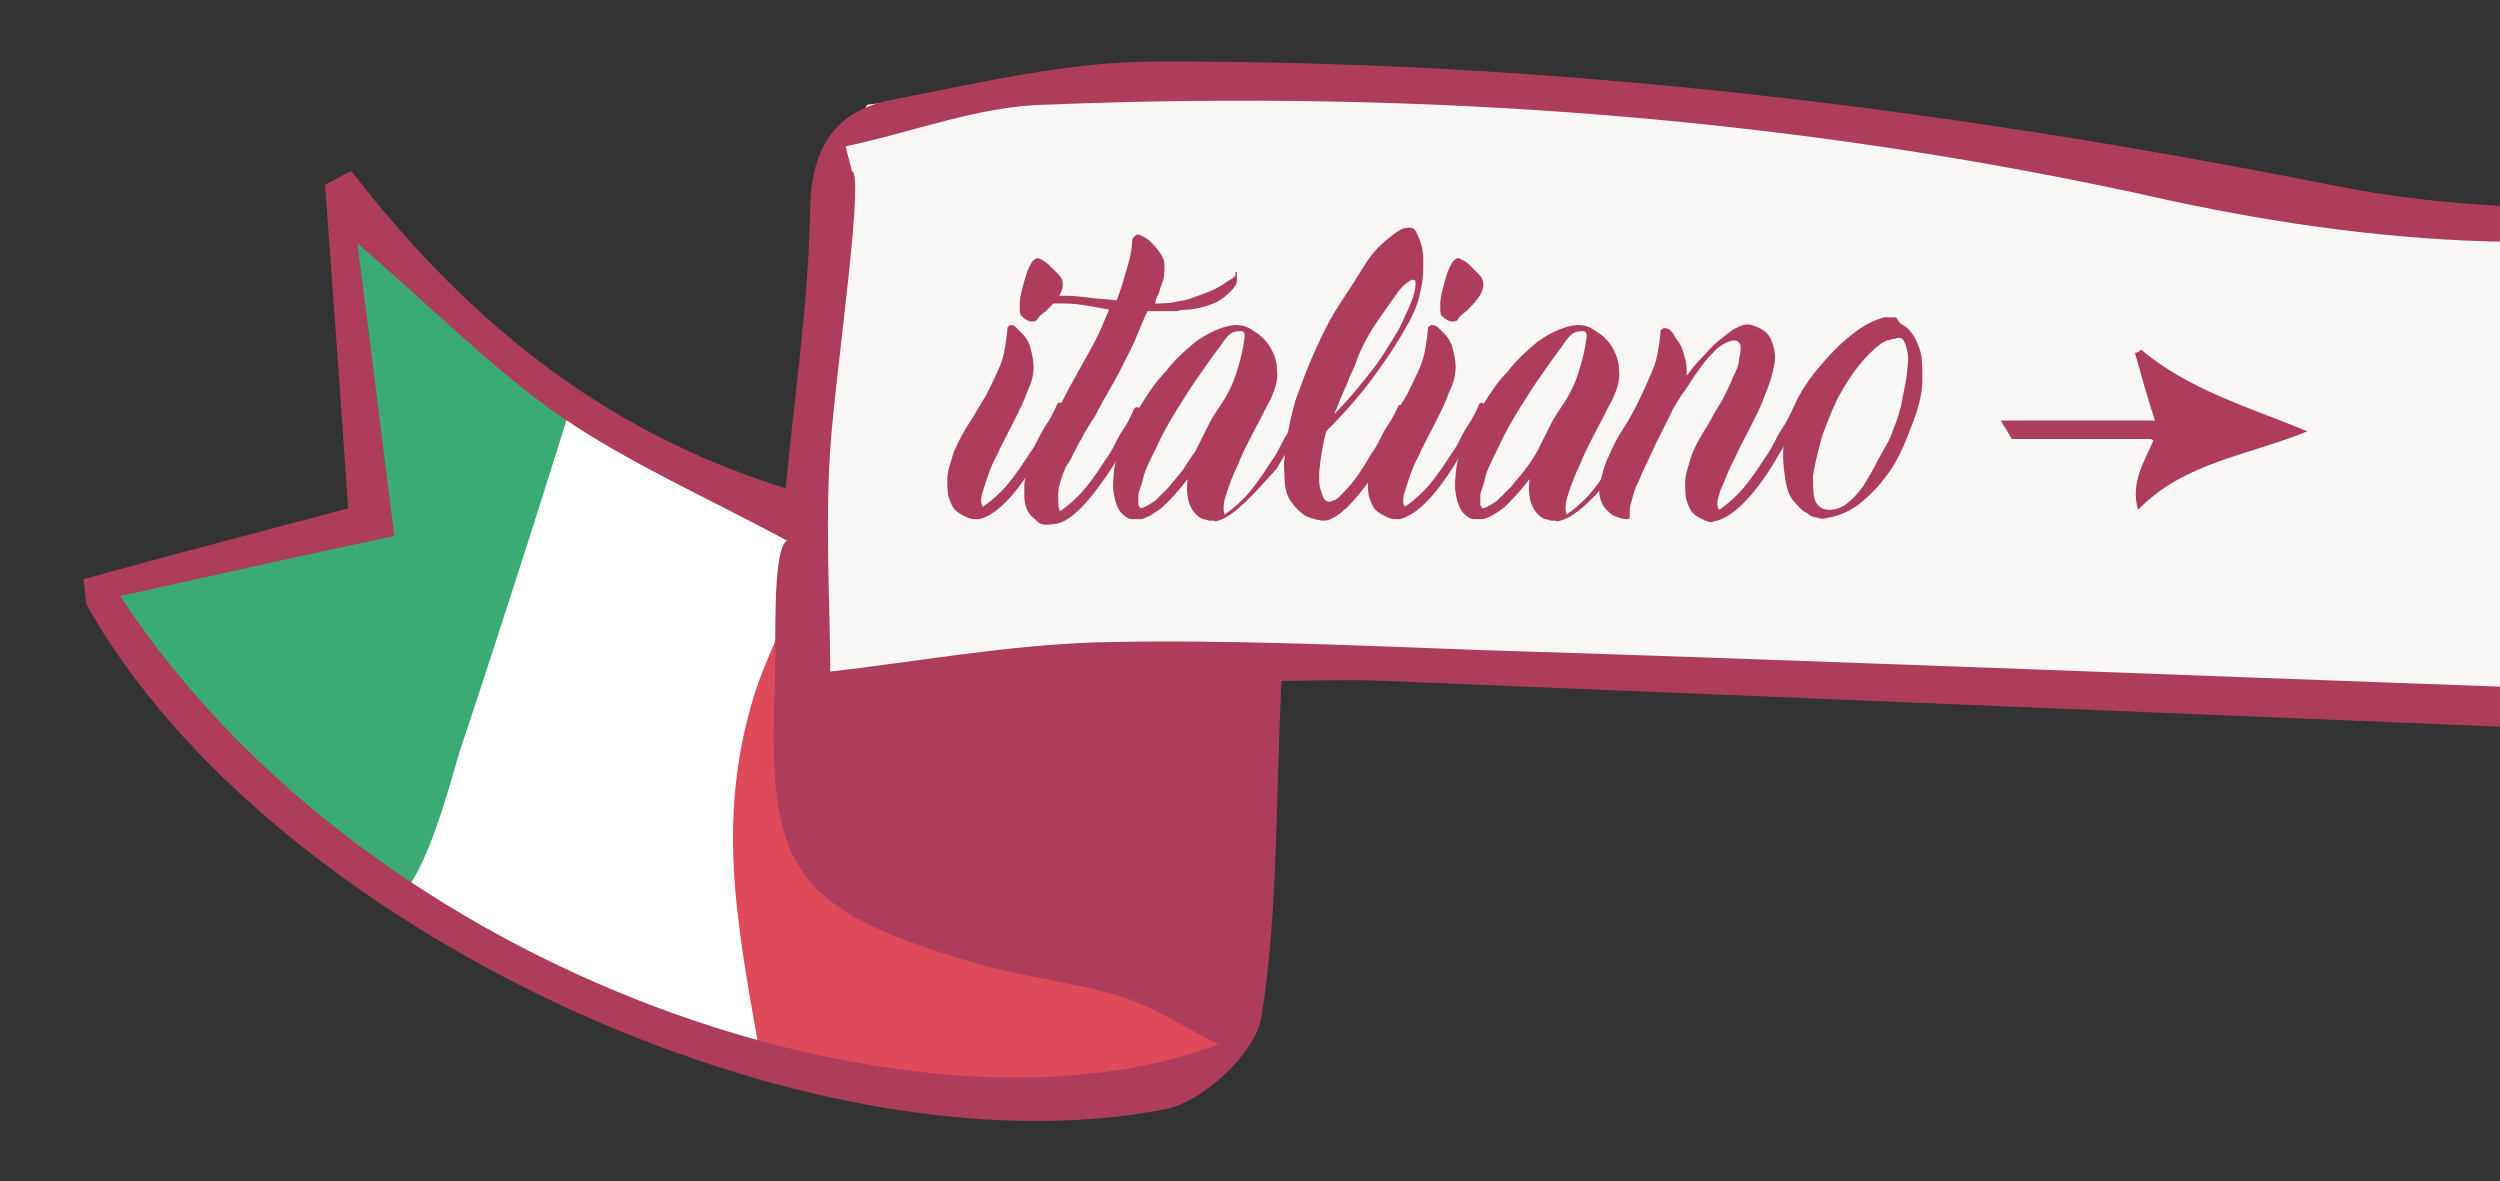
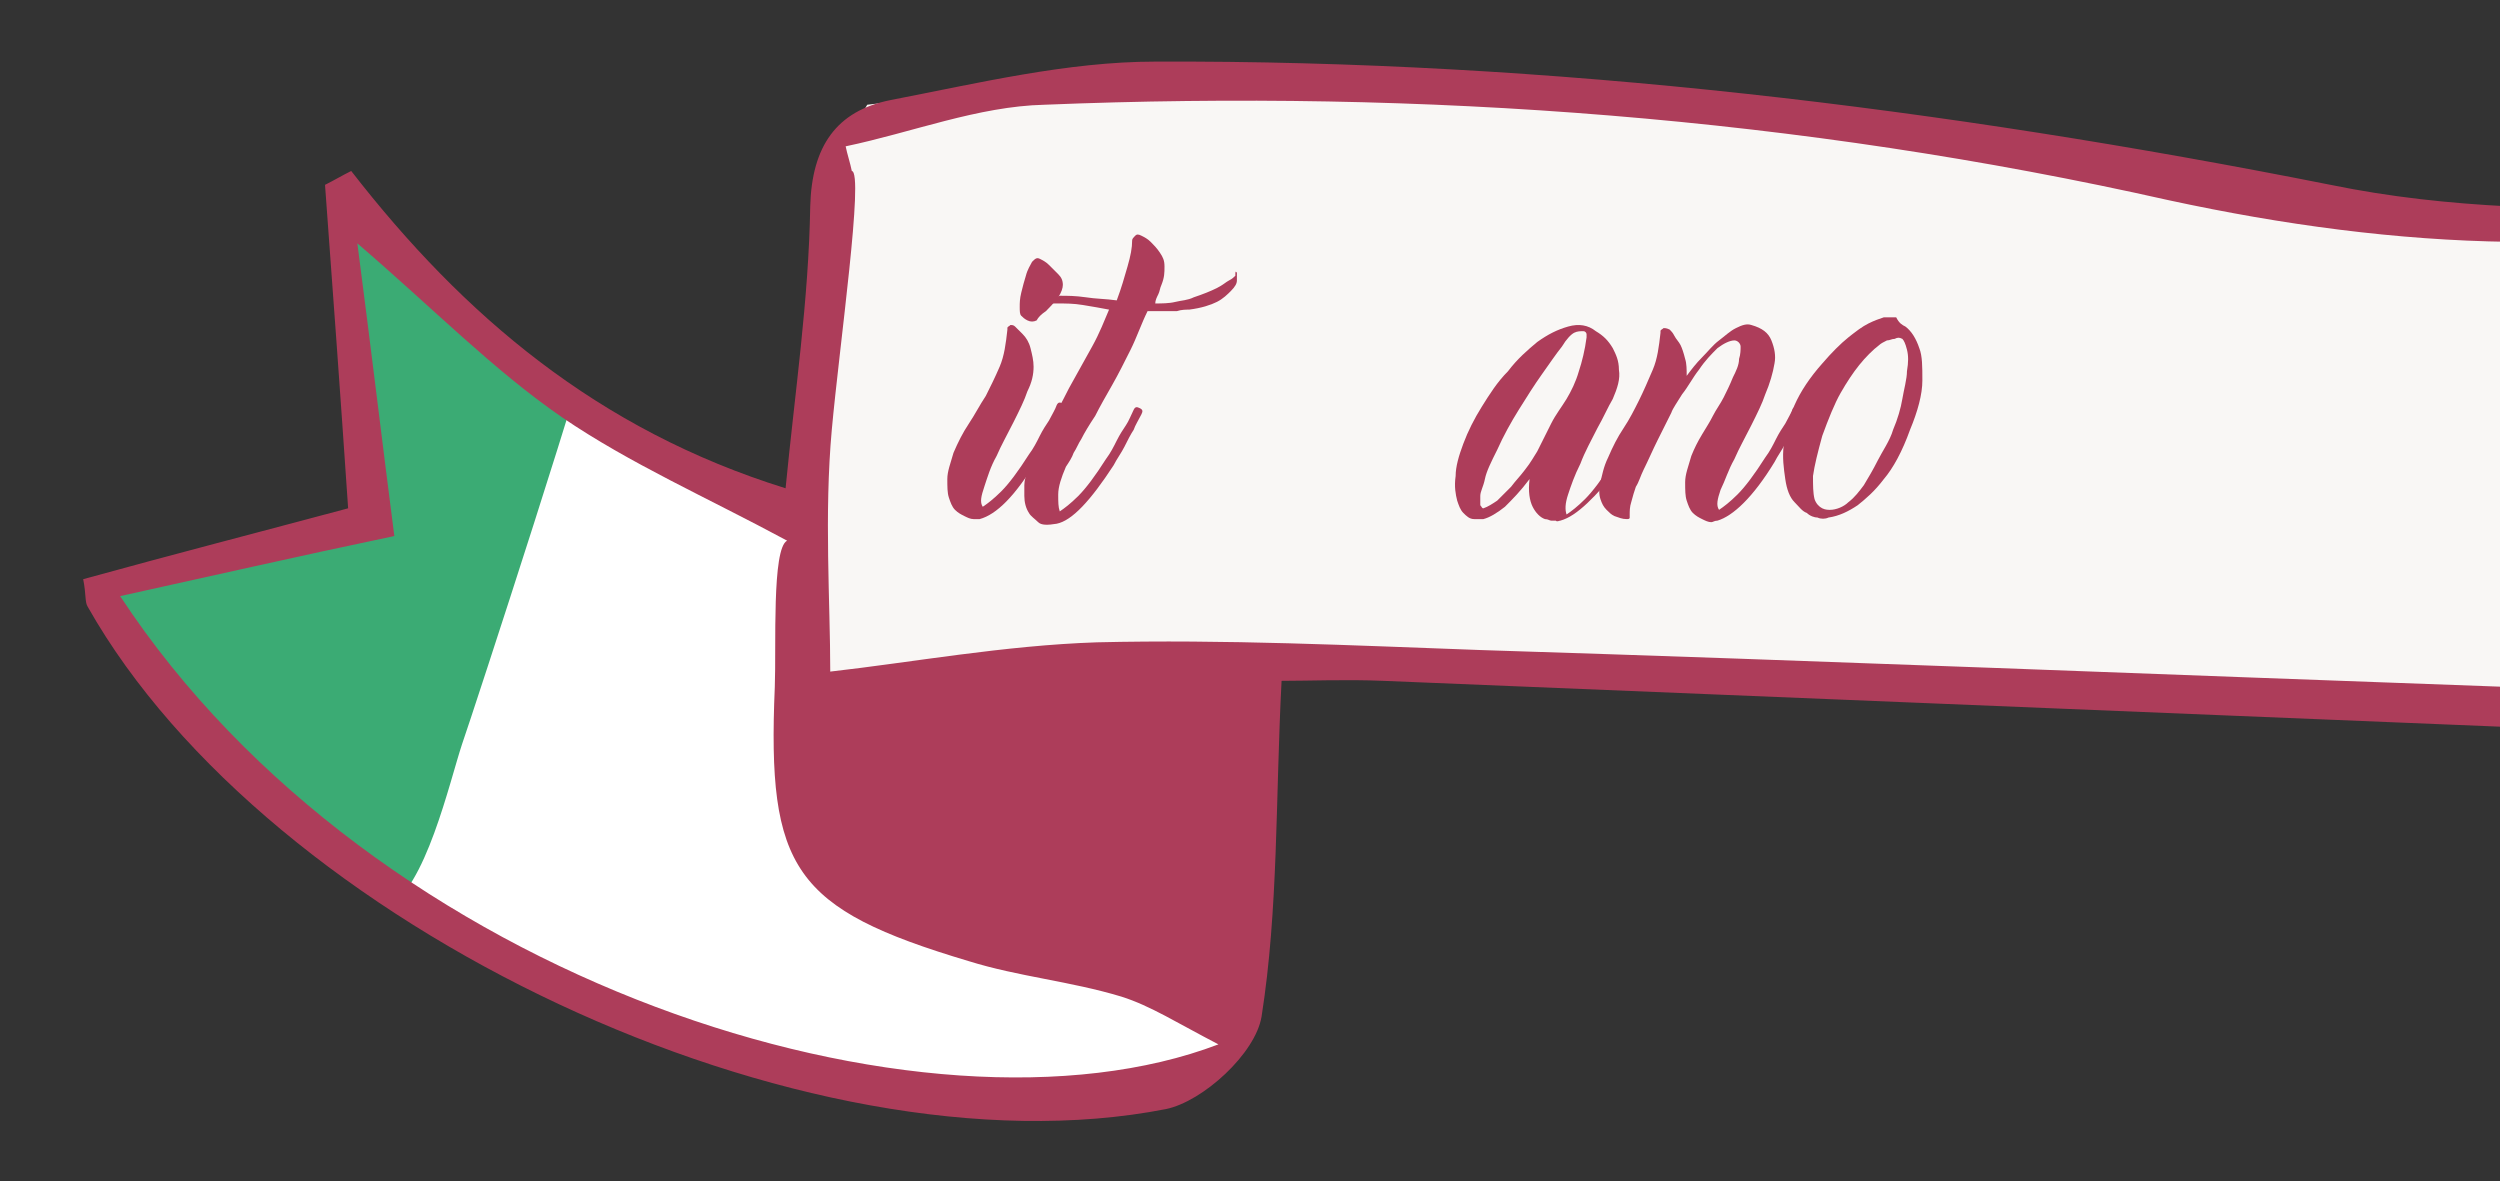
<svg xmlns="http://www.w3.org/2000/svg" xmlns:xlink="http://www.w3.org/1999/xlink" version="1.1" x="0px" y="0px" viewBox="0 0 162.3 76.7" style="enable-background:new 0 0 162.3 76.7;" xml:space="preserve">
  <rect x="0" y="0" width="162.3" height="76.7" fill="#333333" stroke="none" />
  <style type="text/css">
	.st0{fill:#FFFFFF;}
	.st1{fill:#AD3D5A;}
	.st2{fill:#759CB2;}
	.st3{clip-path:url(#SVGID_00000093859965667098590330000017841965097201942440_);fill:#A3195B;}
	.st4{clip-path:url(#SVGID_00000093859965667098590330000017841965097201942440_);fill:#FFFFFF;}
	.st5{clip-path:url(#SVGID_00000093859965667098590330000017841965097201942440_);fill:#E30613;}
	.st6{clip-path:url(#SVGID_00000093859965667098590330000017841965097201942440_);fill:#3AAA35;}
	.st7{opacity:0.18;fill:#84754F;}
	.st8{fill:#F9F7F5;}
	.st9{clip-path:url(#SVGID_00000139979878068512594500000013322003668287923879_);fill:#FFFFFF;}
	.st10{clip-path:url(#SVGID_00000139979878068512594500000013322003668287923879_);fill:#3BAB74;}
	.st11{clip-path:url(#SVGID_00000139979878068512594500000013322003668287923879_);fill:#DF4A5B;}
	.st12{clip-path:url(#SVGID_00000003102004701107528790000009027993797620341182_);fill:#FFFFFF;}
	.st13{clip-path:url(#SVGID_00000003102004701107528790000009027993797620341182_);fill:#3BAB74;}
	.st14{clip-path:url(#SVGID_00000003102004701107528790000009027993797620341182_);fill:#DF4A5B;}
	.st15{clip-path:url(#SVGID_00000007411825800710997470000015901905175820118971_);fill:#FFFFFF;}
	.st16{clip-path:url(#SVGID_00000007411825800710997470000015901905175820118971_);fill:#3BAB74;}
	.st17{clip-path:url(#SVGID_00000007411825800710997470000015901905175820118971_);fill:#DF4A5B;}
	.st18{clip-path:url(#SVGID_00000114794426201451995900000002035318657239440018_);fill:#FFFFFF;}
	.st19{clip-path:url(#SVGID_00000114794426201451995900000002035318657239440018_);fill:#145574;}
	.st20{clip-path:url(#SVGID_00000114794426201451995900000002035318657239440018_);fill:#AD3D5A;}
	.st21{clip-path:url(#SVGID_00000132784342502001666740000015424410194381019788_);fill:#A3195B;}
	.st22{clip-path:url(#SVGID_00000132784342502001666740000015424410194381019788_);fill:#FFFFFF;}
	.st23{clip-path:url(#SVGID_00000132784342502001666740000015424410194381019788_);fill:#DF4A5B;}
	.st24{clip-path:url(#SVGID_00000132784342502001666740000015424410194381019788_);fill:#3BAB74;}
</style>
  <g id="Ebene_1">
</g>
  <g id="White_Page">
</g>
  <g id="Layer_19">
</g>
  <g id="Isolationsmodus">
    <polygon class="st8" points="165.9,14.4 163.4,15.4 132.3,9.4 105.2,6.3 87,5.1 70.3,5.1 56.3,6.8 53.8,11.1 52.8,44.8 80.2,42.7    171.9,46.1  " />
    <g>
      <g>
        <defs>
          <polygon id="SVGID_00000120549250435355456380000017542412865485111429_" points="22.1,13.9 37.7,27 52.3,33.5 52.3,44.9       64.7,57.9 79,64.9 79.8,67.1 76.9,70.8 64.9,70.8 50.5,68.7 34.7,63.6 23.2,56.2 8.7,42.9 6.7,38.3 23.7,33.3     " />
        </defs>
        <clipPath id="SVGID_00000131339474179075865710000004125609065730469551_">
          <use xlink:href="#SVGID_00000120549250435355456380000017542412865485111429_" style="overflow:visible;" />
        </clipPath>
        <polygon style="clip-path:url(#SVGID_00000131339474179075865710000004125609065730469551_);fill:#FFFFFF;" points="22.1,13.9      37.7,27 52.3,33.5 52.3,44.9 64.7,57.9 79,64.9 79.8,67.1 76.9,70.8 64.9,70.8 50.5,68.7 34.7,63.6 23.2,56.2 8.7,42.9 6.7,38.3      23.7,33.3    " />
-         <path style="clip-path:url(#SVGID_00000131339474179075865710000004125609065730469551_);fill:#3BAB74;" d="M38.5,21.1     c0.4,0.1-7.8,25.2-8.5,27.2c-0.8,2.4-2.4,9.5-4.9,10.6c-3.5,1.6-8.6-5.2-11.3-6.9c-2-1.2-3.8-2.6-5.5-4.2c-0.9-0.9-1.6-2-2.3-3.1     c-1.7-2.5-3.3-5-5.1-7.5c-1.6-2.3-2.9-4.4-2.7-7.3c0.3-4.3,4.6-7.4,7.4-10.1c2.4-2.3,4.7-4.8,6.3-7.7c1-1.7,2-3.6,3.4-4.9     c1.8-1.7,5.1-2.1,7.4-2.4c3.3-0.3,6.3,0.4,9.3,1.7c2.4,1.1,4.6,2.5,6.2,4.7c0.5,0.8,1.5,1.8,1.5,2.8c0.1,1.3-1.4,2.3-1.7,3.5     C37.7,18.8,37.5,21,38.5,21.1z" />
-         <path style="clip-path:url(#SVGID_00000131339474179075865710000004125609065730469551_);fill:#DF4A5B;" d="M53.2,32.9     c-1.2,0.9-1.1,3-1.4,4.5c-0.6,2.7-2,5.1-2.8,7.6c-2.5,8-1.2,14.7,0.2,22.7c0.4,2.2,0.6,5,1.4,7.2c0.5,1.4,1.8,1.7,3.2,2.1     c5.2,1.2,11.4,0.4,16.6,0c2.7-0.2,5.6-0.6,8-1.9c0.8-0.5,1-0.6,1.3-1.4c0.6-1.6,1.4-3.2,1.9-4.8c0.7-2.1,0.3-5.7-0.5-7.7     c-1.2-3.2-4.2-6.1-6.5-8.6c-1.4-1.6-2.9-2.7-4.7-3.9c-3-2-6.5-4.1-9-6.7c-1.2-1.3-2.3-2.8-3.5-4.1c-1.5-1.6-3.2-3.1-4.9-4.5     c-0.8-0.6-1.4-1.1-2.3-1.4" />
+         <path style="clip-path:url(#SVGID_00000131339474179075865710000004125609065730469551_);fill:#3BAB74;" d="M38.5,21.1     c0.4,0.1-7.8,25.2-8.5,27.2c-0.8,2.4-2.4,9.5-4.9,10.6c-3.5,1.6-8.6-5.2-11.3-6.9c-0.9-0.9-1.6-2-2.3-3.1     c-1.7-2.5-3.3-5-5.1-7.5c-1.6-2.3-2.9-4.4-2.7-7.3c0.3-4.3,4.6-7.4,7.4-10.1c2.4-2.3,4.7-4.8,6.3-7.7c1-1.7,2-3.6,3.4-4.9     c1.8-1.7,5.1-2.1,7.4-2.4c3.3-0.3,6.3,0.4,9.3,1.7c2.4,1.1,4.6,2.5,6.2,4.7c0.5,0.8,1.5,1.8,1.5,2.8c0.1,1.3-1.4,2.3-1.7,3.5     C37.7,18.8,37.5,21,38.5,21.1z" />
      </g>
      <g>
        <path class="st1" d="M49.3,36.2L49.3,36.2C49.2,36.2,49.2,36.2,49.3,36.2z" />
        <path class="st1" d="M162.9,44.6c-22.3-0.8-44.5-1.7-66.8-2.4c-8.3-0.3-16.6-0.7-24.9-0.5c-6,0.2-12,1.3-17.3,1.9     c0-4.5-0.4-10.2,0.1-15.7c0.5-5.5,2.1-16.7,1.3-16.8c-0.1-0.5-0.3-1.1-0.4-1.6c4.3-0.9,8.6-2.6,12.9-2.7c24.6-1,49,0.8,73,6.2     c7.4,1.6,14.8,2.6,22.1,2.7v-2.3c-3.9-0.2-7.7-0.6-11.6-1.4c-25.2-5-50.6-8.1-76.3-8c-5.7,0-11.5,1.4-17.2,2.5     c-3.5,0.7-5.1,3-5.2,6.9c-0.1,6.1-1,12.1-1.6,18.3c-12.2-3.8-20.9-11.2-28.2-20.6c-0.6,0.3-1.1,0.6-1.7,0.9     c0.5,6.8,1,13.6,1.5,21c-5.6,1.5-11.4,3-17.2,4.6c0.2,1,0.1,1.5,0.3,1.8C17.4,60.1,52.2,76.6,75.7,72c2.4-0.5,5.8-3.6,6.2-6     c1.1-7,0.9-14.1,1.3-21.8c1.8,0,4.2-0.1,6.6,0c24.4,1,48.7,2,73.1,3V44.6z M7.8,38.7c5.9-1.3,11.6-2.6,17.8-3.9     c-0.8-6.2-1.5-12.1-2.4-19c4.9,4.2,8.8,8.2,13.3,11.3c4.4,3,9.4,5.2,14.6,8c-1,0.5-0.7,6.9-0.8,9.5C49.8,56.4,51.5,59,62.9,62.4     c3.2,1,6.6,1.3,9.9,2.3c1.9,0.6,3.6,1.7,6.3,3.1C60.2,75,24.3,63.8,7.8,38.7z" />
      </g>
      <g>
        <path class="st1" d="M69.1,26.6c-0.2,0.4-0.4,0.7-0.5,1c-0.2,0.3-0.4,0.7-0.6,1.1c-0.2,0.4-0.5,0.8-0.7,1.2     c-1.4,2.3-2.6,3.5-3.7,3.8c-0.1,0-0.2,0-0.2,0s-0.1,0-0.2,0c-0.2,0-0.4-0.1-0.6-0.2c-0.2-0.1-0.4-0.2-0.6-0.4     c-0.2-0.2-0.3-0.5-0.4-0.8c-0.1-0.3-0.1-0.7-0.1-1.2c0-0.5,0.2-1,0.4-1.7c0.3-0.7,0.6-1.3,1-1.9c0.4-0.6,0.7-1.2,1.1-1.8     c0.3-0.6,0.6-1.2,0.9-1.9c0.3-0.7,0.4-1.5,0.5-2.4c0,0,0-0.1,0-0.1c0-0.1,0.1-0.1,0.2-0.2c0.1,0,0.2,0,0.3,0.1     c0.1,0.1,0.3,0.3,0.5,0.5c0.2,0.2,0.4,0.5,0.5,0.9c0.1,0.4,0.2,0.8,0.2,1.2c0,0.5-0.1,1-0.4,1.6c-0.2,0.6-0.5,1.2-0.9,2     c-0.4,0.8-0.8,1.5-1.1,2.2c-0.4,0.7-0.6,1.4-0.8,2c-0.2,0.6-0.3,1-0.1,1.3c0.3-0.2,0.7-0.5,1.2-1c0.5-0.5,1.1-1.3,1.8-2.4     c0.3-0.4,0.5-0.8,0.7-1.2c0.2-0.4,0.4-0.7,0.6-1c0.2-0.4,0.4-0.7,0.5-1c0.1-0.2,0.2-0.2,0.4-0.1C69.1,26.4,69.2,26.5,69.1,26.6z      M67.9,20.2c0.2-0.2,0.5-0.5,0.8-0.9c0.2-0.3,0.3-0.6,0.3-0.8c0-0.3-0.1-0.5-0.3-0.7c-0.2-0.2-0.4-0.4-0.6-0.6     c-0.2-0.2-0.4-0.3-0.6-0.4c-0.2-0.1-0.3,0-0.5,0.2c-0.1,0.2-0.3,0.5-0.4,0.9c-0.1,0.3-0.2,0.7-0.3,1.1s-0.1,0.7-0.1,0.9     c0,0.3,0,0.5,0.1,0.6c0.1,0.1,0.2,0.2,0.4,0.3c0.2,0.1,0.4,0.1,0.6,0C67.4,20.6,67.6,20.4,67.9,20.2z" />
        <path class="st1" d="M80.3,17.7c0,0.1,0,0.3,0,0.5c0,0.2-0.1,0.4-0.4,0.7c-0.2,0.2-0.5,0.5-0.9,0.7c-0.4,0.2-1,0.4-1.8,0.5     c-0.2,0-0.5,0-0.8,0.1c-0.5,0-1.1,0-1.9,0c-0.4,0.8-0.7,1.7-1.1,2.5c-0.4,0.8-0.8,1.6-1.2,2.3c-0.4,0.7-0.8,1.4-1.1,2     c-0.4,0.6-0.7,1.1-0.9,1.5c-0.2,0.3-0.3,0.6-0.5,0.9c-0.1,0.3-0.3,0.6-0.5,0.9c-0.3,0.7-0.5,1.3-0.5,1.8c0,0.5,0,0.8,0.1,1.1     c0.3-0.2,0.7-0.5,1.2-1c0.5-0.5,1.1-1.3,1.8-2.4c0.3-0.4,0.5-0.8,0.7-1.2c0.2-0.4,0.4-0.7,0.6-1c0.2-0.3,0.3-0.6,0.5-1     c0.1-0.2,0.2-0.2,0.4-0.1c0.2,0.1,0.2,0.2,0.1,0.4c-0.2,0.4-0.4,0.7-0.5,1c-0.2,0.3-0.4,0.7-0.6,1.1c-0.2,0.4-0.5,0.8-0.7,1.2     c-1.5,2.3-2.7,3.6-3.7,3.8c-0.6,0.1-1,0.1-1.2-0.1s-0.5-0.4-0.6-0.6c-0.2-0.3-0.3-0.7-0.3-1.1c0-0.2,0-0.4,0-0.7     c0-0.3,0.1-0.7,0.3-1.1c0.3-0.7,0.7-1.5,1.1-2.4c0.5-0.9,1-1.8,1.5-2.8c0.5-0.9,1-1.8,1.5-2.7c0.5-0.9,0.8-1.7,1.1-2.4     c-0.5-0.1-1.1-0.2-1.7-0.3c-0.6-0.1-1.1-0.1-1.7-0.1c-0.5,0-0.8,0-1.1,0.1c-0.3,0.1-0.5,0.1-0.7,0.2c-0.1,0-0.2,0-0.2,0     c-0.1-0.1-0.1-0.1-0.1-0.2c0-0.1,0.1-0.2,0.2-0.2c0.2-0.1,0.4-0.1,0.7-0.2c0.2,0,0.5-0.1,0.7-0.1c0.2,0,0.5,0,0.7-0.1     c0.5,0,1,0,1.7,0.1c0.6,0.1,1.3,0.1,2,0.2c0.3-0.8,0.5-1.5,0.7-2.2c0.2-0.7,0.3-1.2,0.3-1.7c0-0.1,0.1-0.2,0.2-0.3     c0.1-0.1,0.2-0.1,0.4,0c0.2,0.1,0.4,0.2,0.6,0.4c0.2,0.2,0.4,0.4,0.6,0.7c0.2,0.3,0.3,0.5,0.3,0.9s0,0.7-0.2,1.2     c-0.1,0.2-0.1,0.4-0.2,0.6c-0.1,0.2-0.2,0.4-0.2,0.6c0.4,0,0.9,0,1.3-0.1c0.4-0.1,0.8-0.1,1.2-0.3c0.6-0.2,1.1-0.4,1.5-0.6     c0.4-0.2,0.6-0.4,0.8-0.5c0.2-0.1,0.3-0.2,0.4-0.3C80.2,17.6,80.2,17.6,80.3,17.7z" />
-         <path class="st1" d="M79.1,33.8c-0.1,0-0.2,0.1-0.3,0c-0.1,0-0.2,0-0.3,0c-0.1,0-0.2-0.1-0.4-0.1c-0.3-0.1-0.6-0.4-0.8-0.8     c-0.2-0.4-0.3-1-0.2-1.8c-0.6,0.8-1.1,1.3-1.6,1.8c-0.5,0.4-1,0.7-1.4,0.8c-0.2,0-0.3,0-0.4,0c-0.1,0-0.2,0-0.2,0     c-0.3,0-0.5-0.2-0.7-0.4c-0.2-0.2-0.3-0.5-0.4-0.8c-0.1-0.4-0.2-0.9-0.1-1.6c0-0.6,0.2-1.3,0.5-2.1c0.3-0.8,0.7-1.6,1.2-2.4     c0.5-0.8,1-1.6,1.7-2.3c0.6-0.8,1.3-1.4,1.9-1.9c0.7-0.5,1.3-0.8,2-1c0.7-0.2,1.3-0.1,1.8,0.3c0.5,0.3,0.8,0.6,1.1,1.1     c0.2,0.4,0.4,0.8,0.4,1.4c0.1,0.6-0.1,1.2-0.4,1.9c-0.3,0.5-0.6,1.2-1,1.9c-0.4,0.8-0.8,1.5-1.1,2.3c-0.4,0.8-0.6,1.4-0.8,2     c-0.2,0.6-0.2,1-0.1,1.3c0.3-0.2,0.7-0.5,1.2-1c0.5-0.5,1.1-1.3,1.8-2.4c0.3-0.4,0.5-0.8,0.7-1.2c0.2-0.4,0.4-0.7,0.6-1     c0.2-0.4,0.4-0.7,0.5-1c0.1-0.2,0.2-0.2,0.3-0.1c0.2,0.1,0.2,0.2,0.1,0.4c-0.2,0.4-0.4,0.7-0.5,1c-0.2,0.3-0.4,0.7-0.6,1.1     c-0.2,0.4-0.5,0.8-0.7,1.2C81.3,32.2,80.1,33.5,79.1,33.8z M77.6,29.3c0.3-0.6,0.6-1.2,0.9-1.8s0.7-1.1,1-1.6     c0.3-0.5,0.6-1.1,0.8-1.8c0.2-0.6,0.4-1.4,0.5-2.2c0,0,0-0.1,0-0.2c0-0.1-0.1-0.2-0.2-0.2c-0.2,0-0.4,0-0.6,0.1     c-0.2,0.1-0.5,0.4-0.8,0.9c-0.4,0.5-0.8,1.1-1.3,1.8s-1,1.5-1.5,2.3c-0.5,0.8-1,1.7-1.4,2.6c-0.4,0.8-0.7,1.4-0.8,1.9     s-0.3,0.8-0.3,1.1c0,0.3,0,0.5,0,0.6c0.1,0.1,0.1,0.2,0.2,0.2c0.3-0.1,0.6-0.3,0.9-0.5c0.3-0.3,0.6-0.6,0.9-0.9     c0.3-0.4,0.6-0.7,0.9-1.1C77.1,30,77.4,29.6,77.6,29.3z" />
-         <path class="st1" d="M91.4,26.3c0.2,0.1,0.2,0.2,0.1,0.4c-0.2,0.4-0.4,0.7-0.5,1c-0.2,0.3-0.4,0.7-0.6,1.1     c-0.2,0.4-0.5,0.8-0.7,1.2c-0.8,1.3-1.6,2.3-2.3,3c-0.2,0.1-0.3,0.3-0.5,0.4c-0.1,0.1-0.3,0.2-0.5,0.3c-0.2,0.1-0.4,0.1-0.6,0.1     c-0.5-0.1-1-0.2-1.3-0.5c-0.3-0.2-0.6-0.6-0.8-0.9c-0.2-0.4-0.3-0.8-0.3-1.3c0-0.5-0.1-0.9,0-1.4c0.1-1.1,0.3-2.3,0.7-3.7     c0.4-1.1,0.8-2.2,1.3-3.3c0.5-1.1,1-2.1,1.6-3c0.6-0.9,1.1-1.7,1.6-2.5s1-1.3,1.5-1.7s0.9-0.7,1.2-0.7c0.4-0.1,0.6,0.1,0.7,0.4     c0.3,0.6,0.4,1.1,0.4,1.7s0,1.1-0.1,1.6c-0.1,0.5-0.2,1-0.4,1.5s-0.4,0.9-0.6,1.2c-0.6,1.1-1.4,2.3-2.3,3.5     c-0.9,1.2-1.9,2.3-2.9,3.3c-0.2,0.7-0.3,1.4-0.4,2.1c-0.1,0.8-0.1,1.4,0.1,1.9c0.1,0.3,0.2,0.5,0.3,0.5c0.1,0.1,0.3,0.1,0.4,0     c0.1,0,0.3-0.1,0.4-0.2c0.3-0.3,0.6-0.6,1-1.1c0.3-0.4,0.7-1,1.1-1.7c0.3-0.4,0.5-0.8,0.7-1.2c0.2-0.4,0.4-0.7,0.6-1     c0.2-0.4,0.4-0.7,0.5-1C91.2,26.3,91.3,26.2,91.4,26.3z M88.1,23.3c-0.1,0.4-0.3,0.8-0.5,1.2c-0.1,0.4-0.3,0.7-0.5,1.2     s-0.3,0.8-0.5,1.2c1-1,1.8-2,2.5-2.9s1.2-1.8,1.7-2.6c0.4-0.8,0.7-1.5,0.9-2c0.2-0.6,0.2-0.9,0.2-1.1c0-0.1-0.2-0.2-0.3-0.1     c-0.2,0.1-0.5,0.3-0.8,0.7c-0.3,0.4-0.7,1-1.2,1.7S88.6,22.1,88.1,23.3z" />
-         <path class="st1" d="M96.4,26.6c-0.2,0.4-0.4,0.7-0.5,1c-0.2,0.3-0.4,0.7-0.6,1.1c-0.2,0.4-0.5,0.8-0.7,1.2     c-1.4,2.3-2.6,3.5-3.7,3.8c-0.1,0-0.2,0-0.2,0c-0.1,0-0.1,0-0.2,0c-0.2,0-0.4-0.1-0.6-0.2c-0.2-0.1-0.4-0.2-0.6-0.4     c-0.2-0.2-0.3-0.5-0.4-0.8s-0.1-0.7-0.1-1.2c0-0.5,0.2-1,0.4-1.7c0.3-0.7,0.6-1.3,1-1.9c0.4-0.6,0.7-1.2,1.1-1.8     c0.3-0.6,0.6-1.2,0.9-1.9c0.3-0.7,0.4-1.5,0.5-2.4c0,0,0-0.1,0-0.1c0-0.1,0.1-0.1,0.2-0.2c0.1,0,0.2,0,0.4,0.1     c0.1,0.1,0.3,0.3,0.5,0.5c0.2,0.2,0.4,0.5,0.5,0.9c0.1,0.4,0.2,0.8,0.2,1.2c0,0.5-0.1,1-0.4,1.6c-0.2,0.6-0.5,1.2-0.9,2     c-0.4,0.8-0.8,1.5-1.1,2.2c-0.4,0.7-0.6,1.4-0.8,2c-0.2,0.6-0.3,1-0.1,1.3c0.3-0.2,0.7-0.5,1.2-1c0.5-0.5,1.1-1.3,1.8-2.4     c0.3-0.4,0.5-0.8,0.7-1.2c0.2-0.4,0.4-0.7,0.6-1c0.2-0.4,0.4-0.7,0.5-1c0.1-0.2,0.2-0.2,0.3-0.1C96.4,26.4,96.5,26.5,96.4,26.6z      M95.2,20.2c0.2-0.2,0.5-0.5,0.8-0.9c0.2-0.3,0.3-0.6,0.3-0.8c0-0.3-0.1-0.5-0.3-0.7c-0.2-0.2-0.4-0.4-0.6-0.6     c-0.2-0.2-0.4-0.3-0.6-0.4c-0.2-0.1-0.3,0-0.5,0.2c-0.1,0.2-0.3,0.5-0.4,0.9c-0.1,0.3-0.2,0.7-0.3,1.1s-0.1,0.7-0.1,0.9     c0,0.3,0,0.5,0.1,0.6c0.1,0.1,0.2,0.2,0.4,0.3c0.2,0.1,0.4,0.1,0.6,0C94.7,20.6,94.9,20.4,95.2,20.2z" />
        <path class="st1" d="M101.3,33.8c-0.1,0-0.2,0.1-0.3,0c-0.1,0-0.2,0-0.3,0c-0.1,0-0.2-0.1-0.4-0.1c-0.3-0.1-0.6-0.4-0.8-0.8     c-0.2-0.4-0.3-1-0.2-1.8c-0.6,0.8-1.1,1.3-1.6,1.8c-0.5,0.4-1,0.7-1.4,0.8c-0.2,0-0.3,0-0.4,0c-0.1,0-0.2,0-0.2,0     c-0.3,0-0.5-0.2-0.7-0.4c-0.2-0.2-0.3-0.5-0.4-0.8c-0.1-0.4-0.2-0.9-0.1-1.6c0-0.6,0.2-1.3,0.5-2.1c0.3-0.8,0.7-1.6,1.2-2.4     c0.5-0.8,1-1.6,1.7-2.3c0.6-0.8,1.3-1.4,1.9-1.9c0.7-0.5,1.3-0.8,2-1c0.7-0.2,1.3-0.1,1.8,0.3c0.5,0.3,0.8,0.6,1.1,1.1     c0.2,0.4,0.4,0.8,0.4,1.4c0.1,0.6-0.1,1.2-0.4,1.9c-0.3,0.5-0.6,1.2-1,1.9c-0.4,0.8-0.8,1.5-1.1,2.3c-0.4,0.8-0.6,1.4-0.8,2     c-0.2,0.6-0.2,1-0.1,1.3c0.3-0.2,0.7-0.5,1.2-1c0.5-0.5,1.1-1.3,1.8-2.4c0.3-0.4,0.5-0.8,0.7-1.2c0.2-0.4,0.4-0.7,0.6-1     c0.2-0.4,0.4-0.7,0.5-1c0.1-0.2,0.2-0.2,0.3-0.1c0.2,0.1,0.2,0.2,0.1,0.4c-0.2,0.4-0.4,0.7-0.5,1c-0.2,0.3-0.4,0.7-0.6,1.1     c-0.2,0.4-0.5,0.8-0.7,1.2C103.6,32.2,102.4,33.5,101.3,33.8z M99.8,29.3c0.3-0.6,0.6-1.2,0.9-1.8s0.7-1.1,1-1.6     c0.3-0.5,0.6-1.1,0.8-1.8c0.2-0.6,0.4-1.4,0.5-2.2c0,0,0-0.1,0-0.2c0-0.1-0.1-0.2-0.2-0.2c-0.2,0-0.4,0-0.6,0.1     c-0.2,0.1-0.5,0.4-0.8,0.9c-0.4,0.5-0.8,1.1-1.3,1.8s-1,1.5-1.5,2.3c-0.5,0.8-1,1.7-1.4,2.6c-0.4,0.8-0.7,1.4-0.8,1.9     s-0.3,0.8-0.3,1.1c0,0.3,0,0.5,0,0.6c0.1,0.1,0.1,0.2,0.2,0.2c0.3-0.1,0.6-0.3,0.9-0.5c0.3-0.3,0.6-0.6,0.9-0.9     c0.3-0.4,0.6-0.7,0.9-1.1C99.4,30,99.6,29.6,99.8,29.3z" />
        <path class="st1" d="M116.9,26.3c0.2,0.1,0.2,0.2,0.1,0.4c-0.2,0.4-0.4,0.7-0.5,1c-0.2,0.3-0.4,0.7-0.6,1.1     c-0.2,0.4-0.5,0.8-0.7,1.2c-1.4,2.3-2.7,3.5-3.7,3.8c-0.2,0-0.3,0.1-0.4,0.1c-0.2,0-0.4-0.1-0.6-0.2c-0.2-0.1-0.4-0.2-0.6-0.4     c-0.2-0.2-0.3-0.5-0.4-0.8s-0.1-0.7-0.1-1.2c0-0.5,0.2-1,0.4-1.7c0.2-0.5,0.4-0.9,0.7-1.4s0.5-0.8,0.7-1.2     c0.2-0.4,0.5-0.8,0.7-1.2c0.2-0.4,0.4-0.8,0.6-1.3c0.2-0.4,0.4-0.8,0.4-1.2c0.1-0.3,0.1-0.6,0.1-0.8c0-0.2-0.2-0.4-0.4-0.4     c-0.3,0-0.7,0.2-1.1,0.5c-0.4,0.4-0.8,0.8-1.2,1.4c-0.4,0.5-0.7,1.1-1.1,1.6c-0.3,0.5-0.6,0.9-0.7,1.2c-0.3,0.6-0.6,1.2-0.9,1.8     c-0.3,0.6-0.6,1.3-0.9,1.9c-0.2,0.4-0.3,0.8-0.5,1.1c-0.1,0.3-0.2,0.6-0.3,1c-0.1,0.3-0.1,0.6-0.1,0.8c0,0.1,0,0.1,0,0.2     s-0.1,0.1-0.2,0.1c-0.3,0-0.5-0.1-0.8-0.2c-0.2-0.1-0.3-0.2-0.5-0.4s-0.3-0.4-0.4-0.7c-0.1-0.3-0.1-0.7,0-1.1     c0.1-0.4,0.2-1,0.5-1.6c0.3-0.7,0.6-1.3,1-1.9c0.4-0.6,0.7-1.2,1-1.8c0.3-0.6,0.6-1.3,0.9-2c0.3-0.7,0.4-1.5,0.5-2.4     c0,0,0-0.1,0-0.1c0-0.1,0.1-0.1,0.2-0.2c0.1,0,0.2,0,0.4,0.1c0.1,0.1,0.2,0.2,0.3,0.4s0.3,0.4,0.4,0.6c0.1,0.2,0.2,0.5,0.3,0.9     c0.1,0.3,0.1,0.7,0.1,1.1c0.3-0.4,0.6-0.8,1-1.2c0.4-0.4,0.7-0.8,1.1-1.1c0.4-0.3,0.7-0.6,1.1-0.8c0.4-0.2,0.7-0.3,1-0.2     c0.7,0.2,1.1,0.5,1.3,1c0.2,0.5,0.3,1,0.2,1.5c-0.1,0.6-0.3,1.3-0.6,2c-0.2,0.6-0.5,1.2-0.9,2c-0.4,0.8-0.8,1.5-1.1,2.2     c-0.4,0.7-0.6,1.4-0.9,2c-0.2,0.6-0.3,1-0.1,1.3c0.3-0.2,0.7-0.5,1.2-1c0.5-0.5,1.1-1.3,1.8-2.4c0.3-0.4,0.5-0.8,0.7-1.2     c0.2-0.4,0.4-0.7,0.6-1c0.2-0.4,0.4-0.7,0.5-1C116.7,26.3,116.8,26.2,116.9,26.3z" />
        <path class="st1" d="M123.7,21.2c0.4,0.3,0.7,0.8,0.9,1.4c0.2,0.5,0.2,1.2,0.2,2.1c0,0.9-0.3,2-0.8,3.2c-0.5,1.4-1.1,2.5-1.7,3.2     c-0.6,0.8-1.2,1.3-1.7,1.7c-0.6,0.4-1.2,0.7-1.9,0.8c-0.2,0.1-0.5,0.1-0.7,0c-0.2,0-0.5-0.1-0.7-0.3c-0.3-0.1-0.5-0.4-0.8-0.7     c-0.3-0.3-0.5-0.8-0.6-1.5s-0.2-1.4-0.1-2.2s0.3-1.7,0.7-2.6c0.4-0.9,1-1.8,1.8-2.7c0.6-0.7,1.2-1.3,1.7-1.7     c0.5-0.4,0.9-0.7,1.3-0.9c0.4-0.2,0.7-0.3,1-0.4c0.3,0,0.6,0,0.8,0C123.3,21,123.5,21.1,123.7,21.2z M122.9,27.9     c0.3-0.7,0.5-1.4,0.6-2s0.3-1.3,0.3-1.8c0.1-0.6,0.1-1,0-1.4c-0.1-0.4-0.2-0.6-0.3-0.7c-0.2-0.1-0.3-0.1-0.5,0     c-0.2,0-0.3,0.1-0.5,0.1c-0.2,0.1-0.4,0.2-0.5,0.3c-0.4,0.3-0.9,0.8-1.3,1.3c-0.4,0.5-0.8,1.1-1.2,1.8c-0.4,0.7-0.8,1.7-1.2,2.8     c-0.3,1.1-0.5,1.9-0.6,2.6c0,0.6,0,1.1,0.1,1.5c0.1,0.3,0.3,0.5,0.5,0.6c0.2,0.1,0.4,0.1,0.5,0.1c0.4,0,0.9-0.2,1.2-0.5     c0.4-0.3,0.7-0.7,1-1.1c0.3-0.5,0.6-1,0.9-1.6S122.7,28.6,122.9,27.9z" />
      </g>
    </g>
-     <path class="st1" d="M139,22.7c-0.1,0.1-0.2,0.2-0.4,0.2c0.4,1.4,0.8,2.9,1.3,4.4c-1.5,0-3.1,0-4.8,0c-1.7,0-3.5,0-5.2,0   c0.2,0.4,0.5,0.8,0.7,1.2c3,0,6,0,9,0c0.1,0,0.2,0.1,0.2,0.1c-0.6,1.4-1.5,2.7-1,4.5c3-3.1,7.1-3.5,11-5.1   C145.9,26.4,142.1,25.3,139,22.7z" />
  </g>
  <g id="Outlines">
</g>
  <g id="CUT">
</g>
</svg>